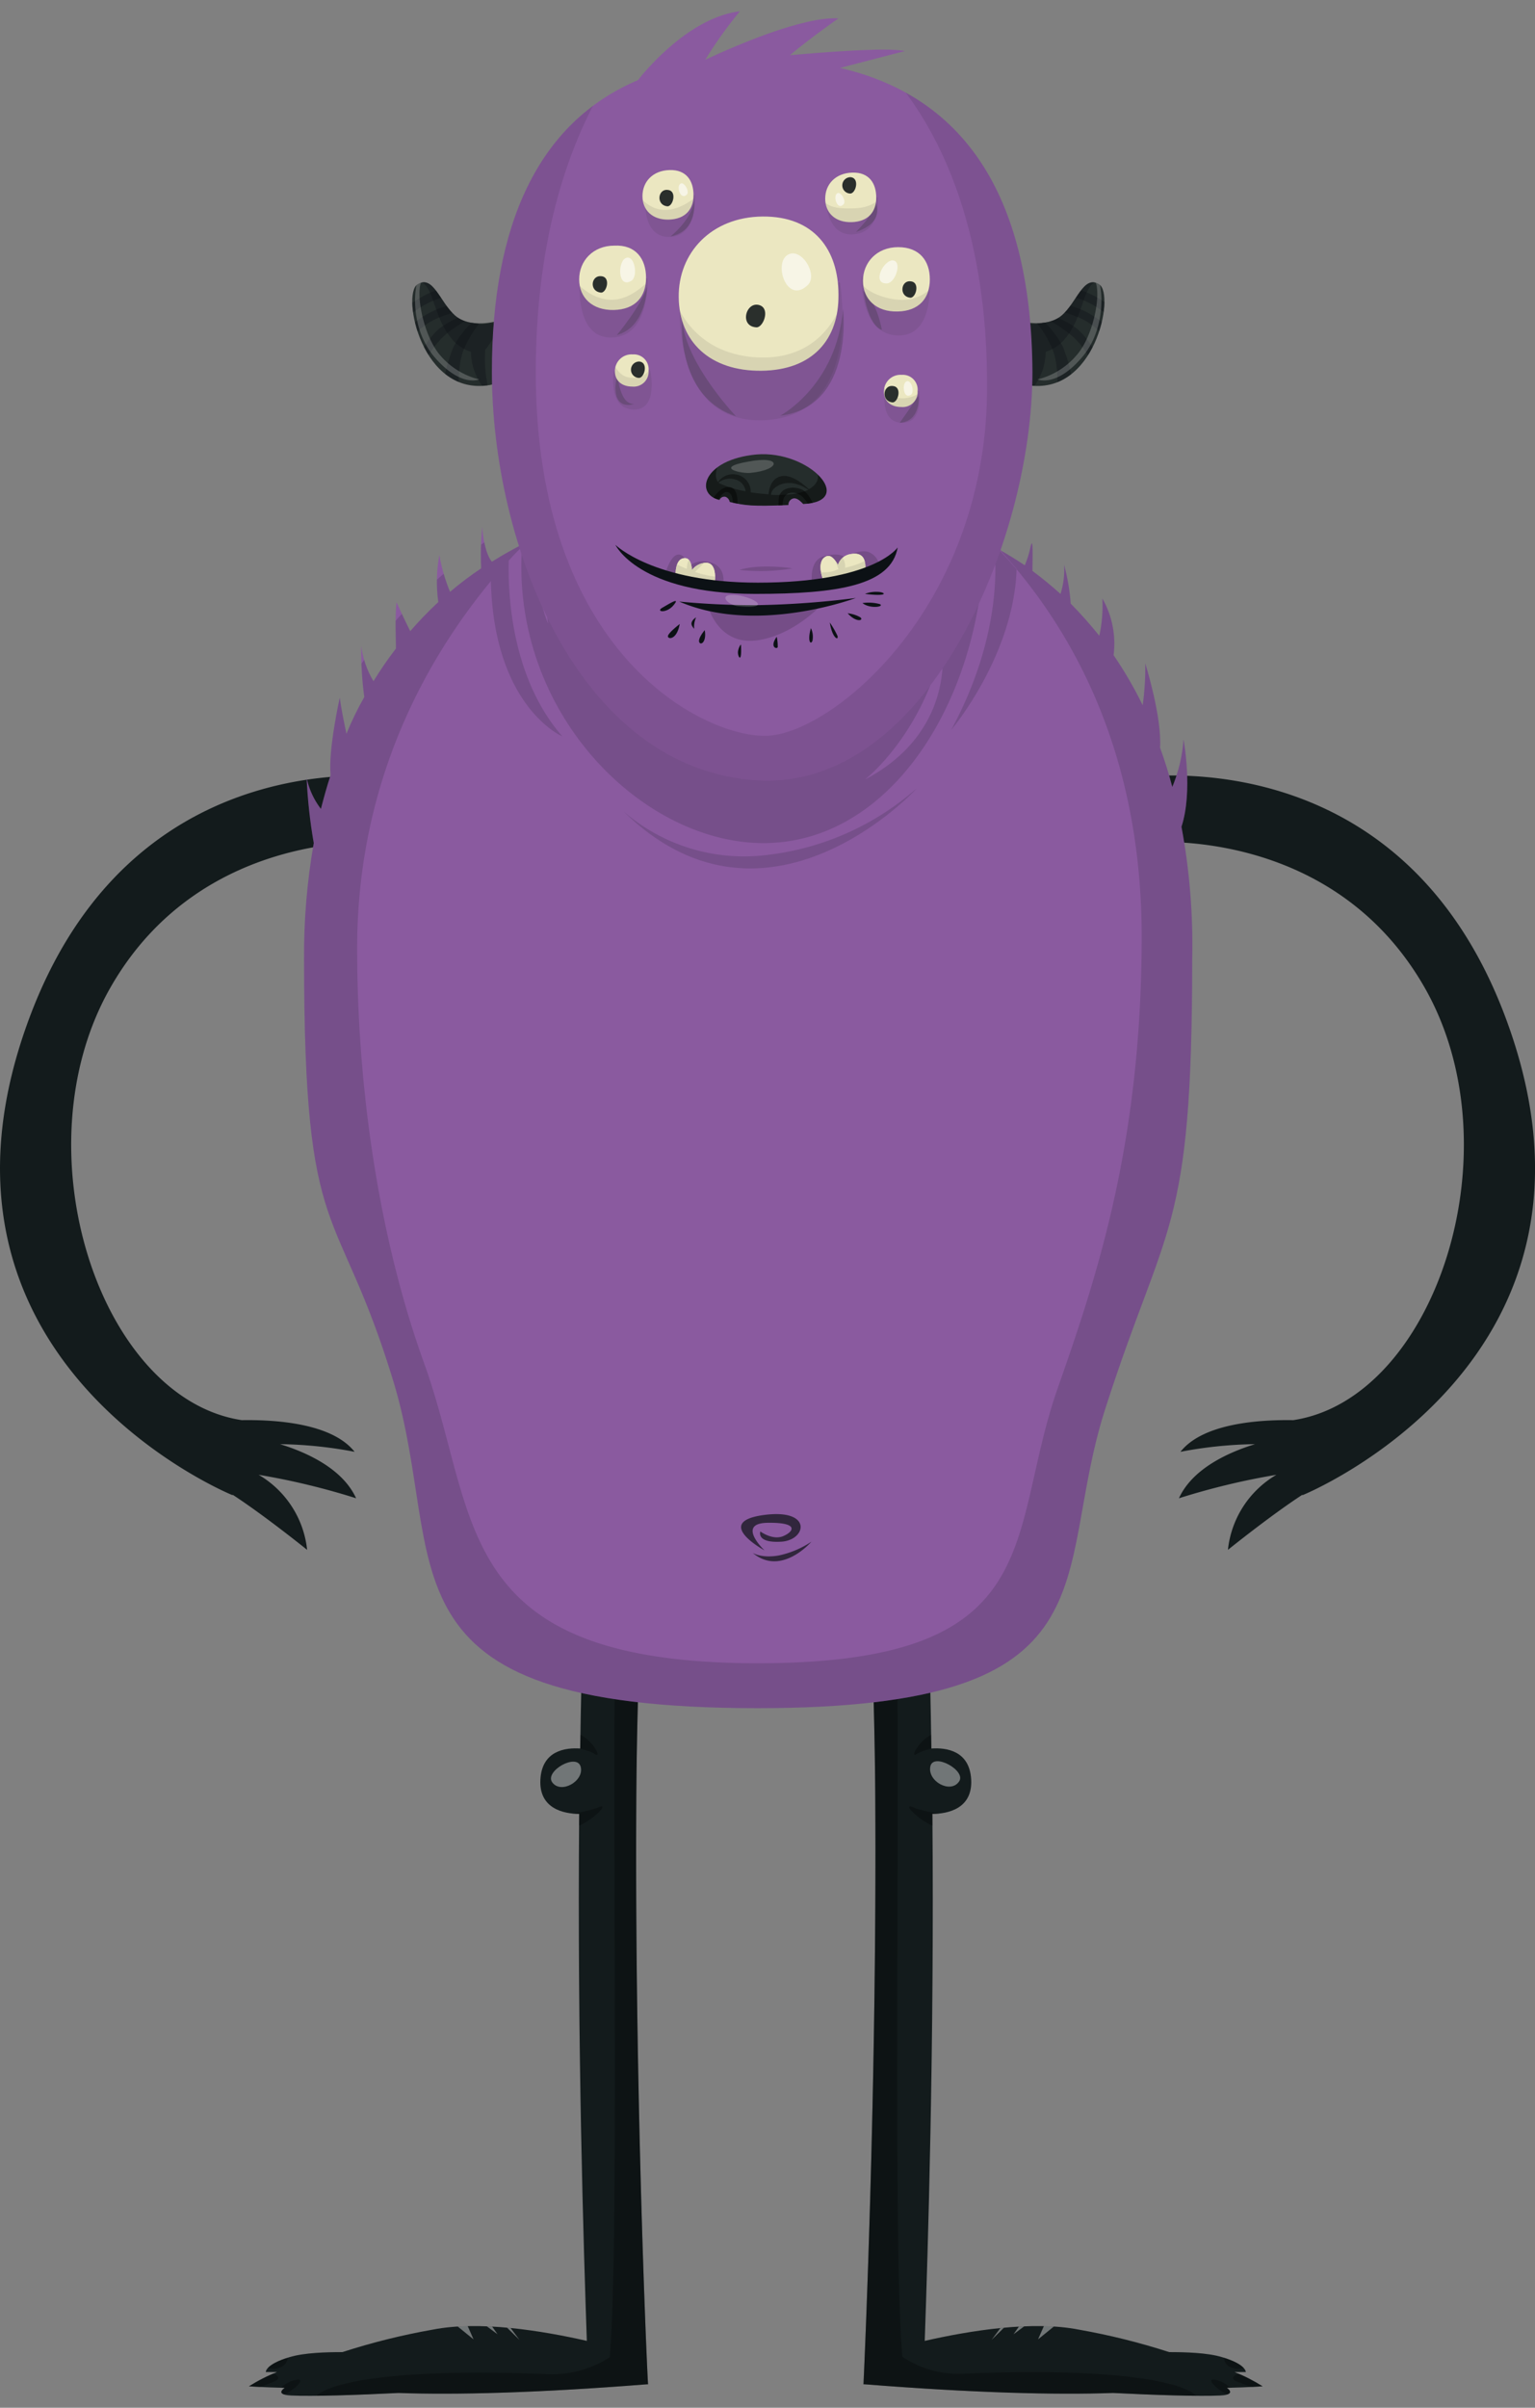
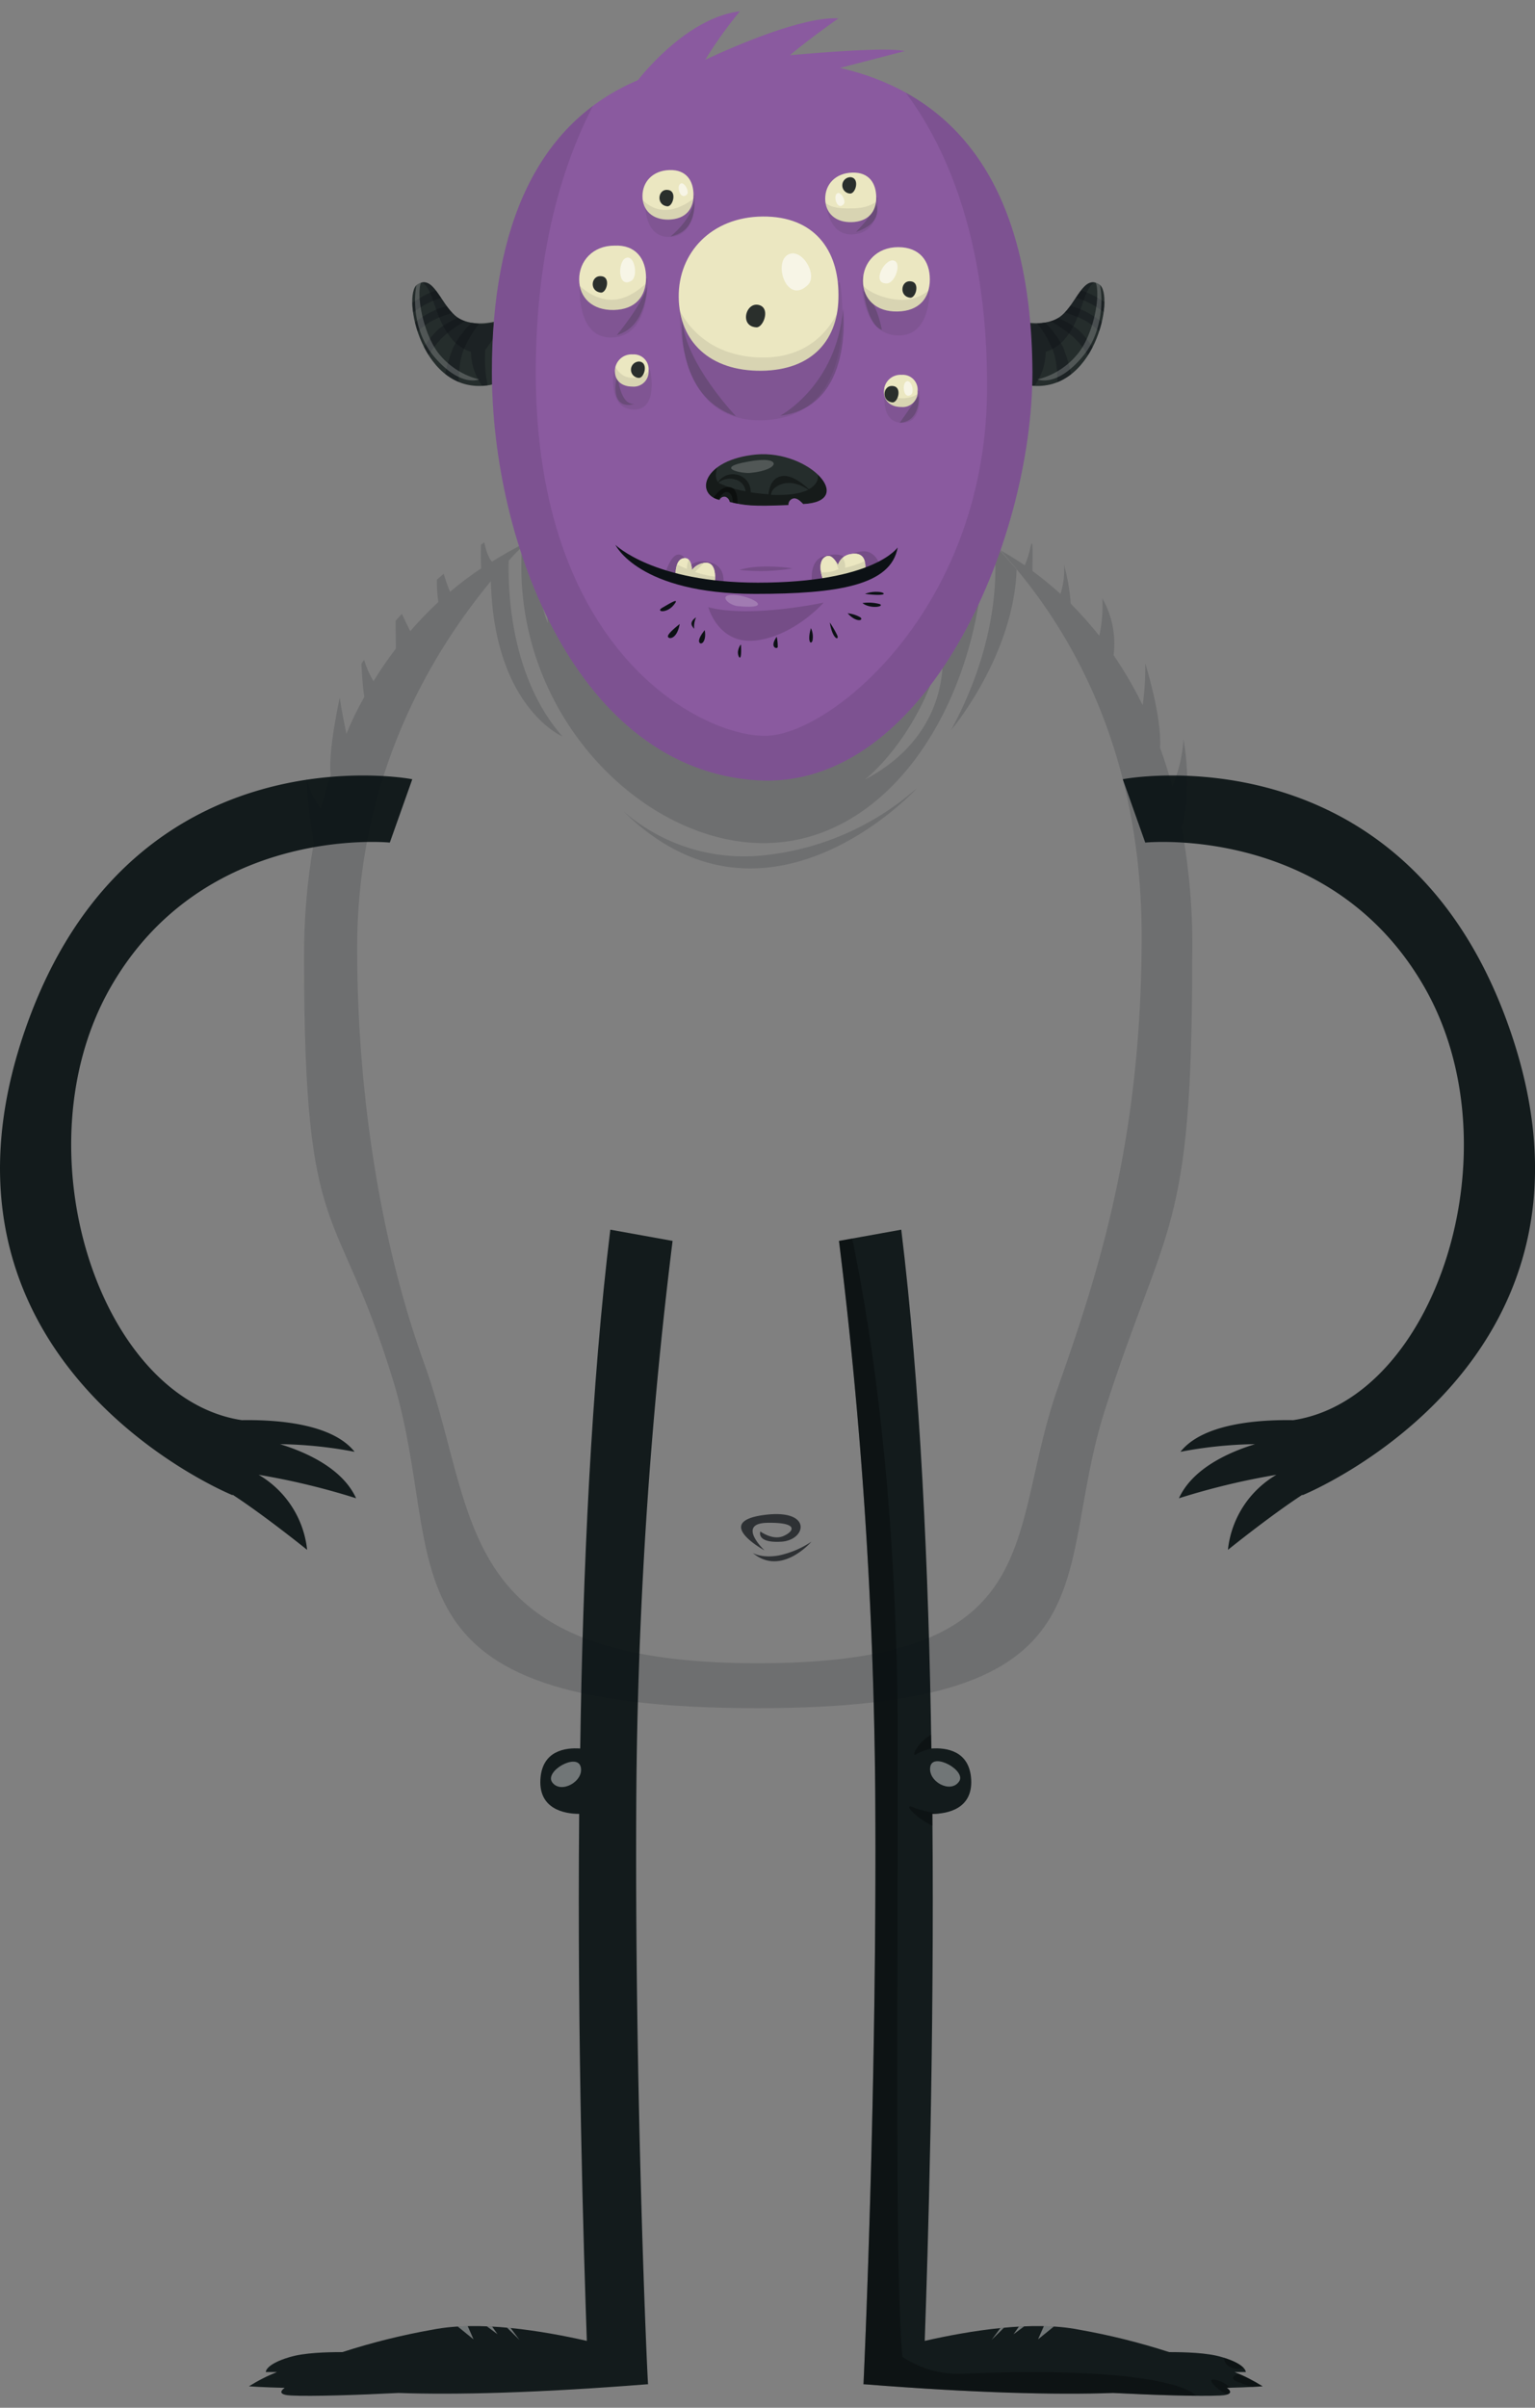
<svg xmlns="http://www.w3.org/2000/svg" id="Layer_1" data-name="Layer 1" viewBox="0 0 300.73 471.5">
  <rect x="0" y="0" width="300.73" height="471.5" fill="#808080" stroke="none" />
  <defs>
    <clipPath id="clip-path" transform="translate(-115.13 -8.9)">
      <path d="M239.8,359.7a934.77,934.77,0,0,1,7.1-107.8l-12.2-2.2c-3.7,30.2-5.4,66.8-5.9,101.6-2.9-.2-7.5.4-7.8,6.1s4.6,6.7,7.6,6.7c-.4,45.3.9,85.9,1.5,103.2-8.8-2-21.1-4-30.2-2.2a132.28,132.28,0,0,0-17.7,4.4c-3,0-7.5.1-10.4,1-4.7,1.4-4.6,2.9-4.6,2.9h2.2a33.34,33.34,0,0,0-5.5,2.8s2.7.2,7,.3c-1.1.8-.9,1.4,1.3,1.5,4,.2,13.2-.1,21-.5,11.1.4,27.3,0,48.7-1.7h.2C242,475.8,239.4,418.6,239.8,359.7Z" fill="none" />
    </clipPath>
    <clipPath id="clip-path-4" transform="translate(-115.13 -8.9)">
      <path d="M286.6,359.7a934.77,934.77,0,0,0-7.1-107.8l12.2-2.2c3.7,30.2,5.4,66.8,5.9,101.6,2.9-.2,7.5.4,7.8,6.1s-4.6,6.7-7.6,6.7c.4,45.3-.9,85.9-1.5,103.2,8.8-2,21.1-4,30.2-2.2a132.28,132.28,0,0,1,17.7,4.4c3,0,7.5.1,10.4,1,4.7,1.4,4.6,2.9,4.6,2.9H357a33.34,33.34,0,0,1,5.5,2.8s-2.7.2-7,.3c1.1.8.8,1.4-1.3,1.5-4,.2-13.2-.1-21-.5-11.1.4-27.3,0-48.7-1.7h-.2S287,418.6,286.6,359.7Z" fill="none" />
    </clipPath>
    <clipPath id="clip-path-7" transform="translate(-115.13 -8.9)">
      <path d="M346.6,170.8c2.3-7,.4-17.1.4-17.1a29.41,29.41,0,0,1-2.2,9.3c-.7-2.7-1.5-5.2-2.4-7.7.4-6-2.9-16.5-2.9-16.5a52.34,52.34,0,0,1-.5,8.2,78.44,78.44,0,0,0-5.7-9.8,17.81,17.81,0,0,0-2.2-11.1,27.29,27.29,0,0,1-.6,7.3,83.93,83.93,0,0,0-5.6-6.3,40.17,40.17,0,0,0-1.3-7.6,15.54,15.54,0,0,1-.7,5.7c-1.8-1.6-3.6-3.1-5.5-4.5,0-2.4.2-7.3-.4-4.6a18.26,18.26,0,0,1-1.1,3.5c-1.5-1-3.1-2-4.7-2.9.1-3.9.2-11-.1-9.6-.4,1.7-2,7.3-2.3,8.2-1.2-.6-2.5-1.3-3.8-1.9,0-3.3-.4-11.3-.8-9.3a73.29,73.29,0,0,1-2.6,7.9c-1.2-.5-2.4-.9-3.7-1.3-.1-2.3-.3-7.6-.3-9.3-.3,1.9-2.5,6.7-3.3,8.2a111.19,111.19,0,0,0-30.6-4c-16,0-30.1,2.7-42,7.9-.1-3.3-.5-9.5-1.4-7.5s-1.6,6.7-2,9.1a74.37,74.37,0,0,0-6.8,3.8c-1.6-1.9-1.9-6.8-1.9-6.8a55.79,55.79,0,0,0-.2,8.1,65,65,0,0,0-6.1,4.6,34.89,34.89,0,0,1-2.1-7.2,28.79,28.79,0,0,0-.2,9.2,74,74,0,0,0-5.5,5.7c-1.3-2.6-2.7-5.7-2.7-5.7-.3,3.1-.1,7.2-.1,9.1a72.35,72.35,0,0,0-4.4,6.4,17.89,17.89,0,0,1-2.4-6.9,67.39,67.39,0,0,0,.6,10,59.87,59.87,0,0,0-3.5,7.2c-.4-2-1-4.7-1.3-7.1,0,0-2.3,10.3-1.8,15.1v.1c-.7,2.1-1.3,4.3-1.9,6.6a15.1,15.1,0,0,1-2.8-6.1,100,100,0,0,0,1.4,12.8,126.38,126.38,0,0,0-1.9,22.7c0,57.1,6.5,46.6,17.5,82.7,10.8,35.6-5,64,71.3,64,71.3,0,57.6-25.5,68.1-58.4,11.9-37.2,17.1-34.1,17.1-88.3A126.45,126.45,0,0,0,346.6,170.8Z" fill="none" />
    </clipPath>
    <clipPath id="clip-path-10" transform="translate(-115.13 -8.9)">
      <path d="M212.4,71.8s-5.1,1.5-8.1-1.1-4.3-8.1-7.4-6.1.8,22,14.2,19.7C216.3,83.4,212.4,71.8,212.4,71.8Z" fill="none" />
    </clipPath>
    <clipPath id="clip-path-14" transform="translate(-115.13 -8.9)">
      <path d="M316.3,84.3c13.4,2.3,17.3-17.7,14.2-19.7s-4.4,3.6-7.4,6.1-8.1,1.1-8.1,1.1S311.1,83.4,316.3,84.3Z" fill="none" />
    </clipPath>
    <clipPath id="clip-path-18" transform="translate(-115.13 -8.9)">
      <path d="M279.7,22.2l12.7-3.3c-3.6-.8-16.6.3-22.5.8,4.3-3.6,9.5-7.2,9.5-7.2-6.9-.4-20.1,5.3-26.1,8.1a83.31,83.31,0,0,1,6.8-9.5c-9.7,1.2-18.1,11.1-20,13.5-19.6,8.3-28.6,28.4-28.6,57.1,0,33.9,16.9,77.8,51.9,80,32.8,2.1,54-46.2,54-80C317.2,48.3,304.8,28,279.7,22.2Z" fill="none" />
    </clipPath>
    <clipPath id="clip-path-20" transform="translate(-115.13 -8.9)">
      <path d="M297.3,63.6c0,3.7-2.1,6.2-6.3,6.3s-6.8-2.4-6.8-6,2.7-6.6,6.9-6.6S297.3,60,297.3,63.6Zm-55.6-.3c0,3.7-2.1,6.2-6.3,6.3s-6.8-2.4-6.8-6,2.7-6.6,6.9-6.6C239.7,56.8,241.7,59.6,241.7,63.3Zm37.7,3.3c.1,8.7-5,14.8-15.1,14.9s-16.1-5.7-16.2-14.4,6.4-15.7,16.4-15.8C274.7,51.2,279.4,57.9,279.4,66.6ZM251,47.1c0,2.8-1.6,4.7-4.8,4.8s-5.2-1.8-5.2-4.6,2-5,5.3-5.1S251,44.3,251,47.1Zm35.8.5c0,2.8-1.6,4.7-4.8,4.8s-5.2-1.8-5.2-4.6,2-5,5.3-5.1S286.8,44.8,286.8,47.6Zm8.1,37.9a2.92,2.92,0,0,1-3.2,3.1c-2.1,0-3.4-1.2-3.4-3a3.26,3.26,0,0,1,3.5-3.3A2.91,2.91,0,0,1,294.9,85.5Zm-52.7-4a2.92,2.92,0,0,1-3.2,3.1c-2.1,0-3.4-1.2-3.4-3a3.26,3.26,0,0,1,3.5-3.3A2.91,2.91,0,0,1,242.2,81.5Z" fill="none" />
    </clipPath>
    <clipPath id="clip-path-24" transform="translate(-115.13 -8.9)">
      <path d="M263.3,97.9c-10.5,1-12.1,7.8-7.2,8.9a1,1,0,0,1,1.2-.6,1.37,1.37,0,0,1,.8,1c3,.7,4.4.9,11.5.6a1.24,1.24,0,0,1,1-1.3c.7-.1,1.3.5,1.9,1.1C282.9,107.1,273.8,97,263.3,97.9Z" fill="none" />
    </clipPath>
    <clipPath id="clip-path-29" transform="translate(-115.13 -8.9)">
      <path d="M255.1,123.4l-4.3-1.3a7.31,7.31,0,0,1-.1,1.3l-3.2-1.5s-.3-3.7,1.8-3.7c1,0,1.3,1.1,1.4,2.3a3.64,3.64,0,0,1,2.8-1.4C255.9,119.2,255.1,123.4,255.1,123.4Zm26.7-6a3.08,3.08,0,0,0-2.5,2.1c-.7-1.2-1.5-2.1-2.4-1.6-2.1,1.1-.3,5.1-.3,5.1l4.1-.3a4.2,4.2,0,0,1-.2-.5l4.1-1.1C284.5,121.1,285.6,116.7,281.8,117.4Z" fill="none" />
    </clipPath>
  </defs>
  <title>monster_028</title>
  <g id="legs">
    <g id="legs1">
      <g clip-path="url(#clip-path)">
        <path d="M239.8,359.7a934.77,934.77,0,0,1,7.1-107.8l-12.2-2.2c-3.7,30.2-5.4,66.8-5.9,101.6-2.9-.2-7.5.4-7.8,6.1s4.6,6.7,7.6,6.7c-.4,45.3.9,85.9,1.5,103.2-8.8-2-21.1-4-30.2-2.2a132.28,132.28,0,0,0-17.7,4.4c-3,0-7.5.1-10.4,1-4.7,1.4-4.6,2.9-4.6,2.9h2.2a33.34,33.34,0,0,0-5.5,2.8s2.7.2,7,.3c-1.1.8-.9,1.4,1.3,1.5,4,.2,13.2-.1,21-.5,11.1.4,27.3,0,48.7-1.7h.2C242,475.8,239.4,418.6,239.8,359.7Z" transform="translate(-115.13 -8.9)" fill="#131b1c" fill-rule="evenodd" />
      </g>
      <g clip-path="url(#clip-path)">
-         <path d="M246.8,476.7l-5,1a7.85,7.85,0,0,1-2.9,1.5c-10,3.2-61.9-1-61.9-1s3.7-6,45.1-4.4a20.77,20.77,0,0,0,12.5-3.3c1.4-18.1.9-62.2.9-120.3,0-73.2,12.4-113,12.4-113l8.9,2.8s-8.9,55.5-11.7,105.6C242.1,395.6,246.8,476.7,246.8,476.7ZM224.3,367.1c4.5,1.1,11.1-5.6,8.1-4.3s-8.4,1.5-8.4,1.5S219.8,365.9,224.3,367.1Zm1.8-16.3s3.8.5,5.6,1.6-1.6-4.7-4.8-4.1S226.1,350.8,226.1,350.8ZM172.8,475c-2.8.7-4.5,3.7-2.3,2.9S175.6,474.3,172.8,475Zm-7.1-1c-3,1-5.8,5,3.3,1.2C170.7,474.5,168.7,472.9,165.7,474Zm4.3-1.5c2.1-.7,1.4-3.2,1.4-3.2s-4.9,2.8-4.5,2.9A3,3,0,0,0,170,472.5Z" transform="translate(-115.13 -8.9)" fill-rule="evenodd" opacity="0.3" style="isolation:isolate" />
-       </g>
+         </g>
      <g clip-path="url(#clip-path)">
        <path d="M223.3,357.9c1.7,2.4,6.3-.2,5.6-3S221.8,355.7,223.3,357.9ZM213,461.9l3.9,5.2-5.3-5.2Zm-3.2.1,2.8,4-5.4-4Zm-4.1,0,2.2,5-5.8-4.7Z" transform="translate(-115.13 -8.9)" fill="#fff" fill-rule="evenodd" opacity="0.4" style="isolation:isolate" />
      </g>
      <g clip-path="url(#clip-path-4)">
        <path d="M286.6,359.7a934.77,934.77,0,0,0-7.1-107.8l12.2-2.2c3.7,30.2,5.4,66.8,5.9,101.6,2.9-.2,7.5.4,7.8,6.1s-4.6,6.7-7.6,6.7c.4,45.3-.9,85.9-1.5,103.2,8.8-2,21.1-4,30.2-2.2a132.28,132.28,0,0,1,17.7,4.4c3,0,7.5.1,10.4,1,4.7,1.4,4.6,2.9,4.6,2.9H357a33.34,33.34,0,0,1,5.5,2.8s-2.7.2-7,.3c1.1.8.8,1.4-1.3,1.5-4,.2-13.2-.1-21-.5-11.1.4-27.3,0-48.7-1.7h-.2S287,418.6,286.6,359.7Z" transform="translate(-115.13 -8.9)" fill="#131b1c" fill-rule="evenodd" />
      </g>
      <g clip-path="url(#clip-path-4)">
        <path d="M281.4,345.5c-2.8-50.1-11.7-105.6-11.7-105.6l8.9-2.8s12.4,39.8,12.4,113c0,58.1-.5,102.2.9,120.3a19.69,19.69,0,0,0,12.5,3.3c41.3-1.6,45.1,4.4,45.1,4.4s-51.8,4.2-61.9,1a7.85,7.85,0,0,1-2.9-1.5l-5-1C279.6,476.7,284.2,395.6,281.4,345.5Zm21,18.8s-5.4-.2-8.4-1.5,3.6,5.4,8.1,4.3S302.4,364.3,302.4,364.3Zm-2.9-16c-3.2-.6-6.5,5.2-4.8,4.1s5.6-1.6,5.6-1.6S302.7,348.9,299.5,348.3Zm56.4,129.6c2.2.8.5-2.1-2.3-2.9S353.7,477.1,355.9,477.9Zm1.4-2.7c9.2,3.7,6.3-.2,3.3-1.2S355.7,474.5,357.3,475.2Zm2.2-3c.4,0-4.5-2.9-4.5-2.9s-.7,2.5,1.4,3.2A3.1,3.1,0,0,0,359.5,472.2Z" transform="translate(-115.13 -8.9)" fill-rule="evenodd" opacity="0.3" style="isolation:isolate" />
      </g>
      <g clip-path="url(#clip-path-4)">
        <path d="M297.4,354.8c-.6,2.9,3.9,5.4,5.6,3C304.6,355.7,298,352,297.4,354.8Zm17.3,107.1-5.3,5.2,3.9-5.2Zm4.4.1-5.4,4,2.8-4Zm5.2.3-5.8,4.7,2.2-5Z" transform="translate(-115.13 -8.9)" fill="#fff" fill-rule="evenodd" opacity="0.4" style="isolation:isolate" />
      </g>
    </g>
  </g>
  <g id="arms">
    <g id="arms16">
      <path d="M121.2,207.4c-25.9,67.8,39.5,94.3,39.5,94.3v-.1c6.3,4.1,14.6,10.8,14.6,10.8a19.38,19.38,0,0,0-9.5-14.7,139.58,139.58,0,0,1,19.1,4.6c-2.6-5.7-9.4-8.9-14.9-10.6a83.17,83.17,0,0,1,14.6,1.5c-4.5-5.7-15.8-6.3-22.1-6.2-27.8-4.2-43.8-52.9-25.8-84.6,18.3-32.2,54.8-28.5,54.8-28.5l4.4-12.4C195.8,161.4,142.6,151.5,121.2,207.4Z" transform="translate(-115.13 -8.9)" fill="#131b1c" fill-rule="evenodd" />
      <path d="M409.8,207.4c25.9,67.8-39.5,94.3-39.5,94.3v-.1c-6.3,4.1-14.6,10.8-14.6,10.8a19.38,19.38,0,0,1,9.5-14.7,139.58,139.58,0,0,0-19.1,4.6c2.6-5.7,9.4-8.9,14.9-10.6a83.17,83.17,0,0,0-14.6,1.5c4.5-5.7,15.8-6.3,22.1-6.2,27.8-4.2,43.8-52.9,25.8-84.6-18.3-32.2-54.8-28.5-54.8-28.5l-4.4-12.4C335.2,161.4,388.4,151.5,409.8,207.4Z" transform="translate(-115.13 -8.9)" fill="#131b1c" fill-rule="evenodd" />
    </g>
  </g>
  <g id="bodies">
    <g id="body8">
      <g clip-path="url(#clip-path-7)">
-         <path id="shock_color" d="M346.6,170.8c2.3-7,.4-17.1.4-17.1a29.41,29.41,0,0,1-2.2,9.3c-.7-2.7-1.5-5.2-2.4-7.7.4-6-2.9-16.5-2.9-16.5a52.34,52.34,0,0,1-.5,8.2,78.44,78.44,0,0,0-5.7-9.8,17.81,17.81,0,0,0-2.2-11.1,27.29,27.29,0,0,1-.6,7.3,83.93,83.93,0,0,0-5.6-6.3,40.17,40.17,0,0,0-1.3-7.6,15.54,15.54,0,0,1-.7,5.7c-1.8-1.6-3.6-3.1-5.5-4.5,0-2.4.2-7.3-.4-4.6a18.26,18.26,0,0,1-1.1,3.5c-1.5-1-3.1-2-4.7-2.9.1-3.9.2-11-.1-9.6-.4,1.7-2,7.3-2.3,8.2-1.2-.6-2.5-1.3-3.8-1.9,0-3.3-.4-11.3-.8-9.3a73.29,73.29,0,0,1-2.6,7.9c-1.2-.5-2.4-.9-3.7-1.3-.1-2.3-.3-7.6-.3-9.3-.3,1.9-2.5,6.7-3.3,8.2a111.19,111.19,0,0,0-30.6-4c-16,0-30.1,2.7-42,7.9-.1-3.3-.5-9.5-1.4-7.5s-1.6,6.7-2,9.1a74.37,74.37,0,0,0-6.8,3.8c-1.6-1.9-1.9-6.8-1.9-6.8a55.79,55.79,0,0,0-.2,8.1,65,65,0,0,0-6.1,4.6,34.89,34.89,0,0,1-2.1-7.2,28.79,28.79,0,0,0-.2,9.2,74,74,0,0,0-5.5,5.7c-1.3-2.6-2.7-5.7-2.7-5.7-.3,3.1-.1,7.2-.1,9.1a72.35,72.35,0,0,0-4.4,6.4,17.89,17.89,0,0,1-2.4-6.9,67.39,67.39,0,0,0,.6,10,59.87,59.87,0,0,0-3.5,7.2c-.4-2-1-4.7-1.3-7.1,0,0-2.3,10.3-1.8,15.1v.1c-.7,2.1-1.3,4.3-1.9,6.6a15.1,15.1,0,0,1-2.8-6.1,100,100,0,0,0,1.4,12.8,126.38,126.38,0,0,0-1.9,22.7c0,57.1,6.5,46.6,17.5,82.7,10.8,35.6-5,64,71.3,64,71.3,0,57.6-25.5,68.1-58.4,11.9-37.2,17.1-34.1,17.1-88.3A126.45,126.45,0,0,0,346.6,170.8Z" transform="translate(-115.13 -8.9)" fill="#8a5a9f" fill-rule="evenodd" />
-       </g>
+         </g>
      <g clip-path="url(#clip-path-7)">
        <path d="M314.3,120.3c-1.5-1.7-2.9-3.4-4.4-4.9.6,5.6.8,19.4-8.4,36.4C302.3,150.9,313.8,136.7,314.3,120.3Zm-8.2-17.8c-4.4-20.4-16.2-37.7-16.2-37.7s-40.1-6-51.7.9c-10.7,6.4-18.4,18.1-20.5,44.6-.9.5-1.9,1.1-2.9,1.7l-3.3,2.1c-18.6,12.5-43.9,38.2-43.9,86.7,0,42.2,10.6,43.6,18.5,86.7,10.1,54.9,24.6,60.7,76,60.7,50.9,0,68.1-13.1,74.5-55.9,5.7-37.8,19.5-34.6,19.5-88.9C356,133.4,326.1,110.2,306.1,102.5Zm-6.4,33.4s2.6,16.4-15.2,25.7C284.5,161.7,295.5,153.1,299.7,135.9Zm-79.2-23.2a58.38,58.38,0,0,1,5-4.4,45,45,0,0,0-3,22.7C219.9,124.8,220.2,116.3,220.5,112.7ZM322.4,280.6c-10.3,29.2-1.1,54.4-60.3,54-58.7-.5-53.1-29-63.9-58.8-8.9-24.7-13.1-54-13.1-81.2,0-32.9,13.8-56.9,26.2-71.9.6,24.7,14,30.4,14,30.4-9.6-11-10.7-26.7-10.5-34.4a33.76,33.76,0,0,1,2.6-2.7c0,.6-.1,1.2-.1,1.8-1.1,31.8,24.2,56.2,47.4,56.2s39.8-24,42.8-51.5a57.79,57.79,0,0,0,.2-9.3c.8.8,1.6,1.6,2.3,2.4,1.4,1.5,2.9,3.2,4.4,4.9,12.2,14.7,24.2,37.5,24.4,71C338.9,232.2,330.2,258.4,322.4,280.6ZM264.7,176.4a36,36,0,0,1-27.4-8.6c27.4,26.9,56.2-3.1,57.4-4.5A53.67,53.67,0,0,1,264.7,176.4Z" transform="translate(-115.13 -8.9)" fill="#0c1115" fill-rule="evenodd" opacity="0.15" style="isolation:isolate" />
      </g>
      <g clip-path="url(#clip-path-7)">
        <path d="M264.9,312.5s-10.1-5.5-.3-6.9,8.6,4.9,3.6,5.2-4.1-2-4.1-2,2.4,1.8,4.5.9,3.1-2.7-3.1-2.6S264.9,312.5,264.9,312.5Zm-2.3.5s1.7,1.1,5.1.5a18.35,18.35,0,0,0,6.4-2.7S268.2,317.7,262.6,313Z" transform="translate(-115.13 -8.9)" fill="#0c1115" fill-rule="evenodd" opacity="0.7" style="isolation:isolate" />
      </g>
    </g>
  </g>
  <g id="heads">
    <g id="head18">
      <g clip-path="url(#clip-path-10)">
        <path d="M212.4,71.8s-5.1,1.5-8.1-1.1-4.3-8.1-7.4-6.1.8,22,14.2,19.7C216.3,83.4,212.4,71.8,212.4,71.8Z" transform="translate(-115.13 -8.9)" fill="#252d2c" fill-rule="evenodd" />
      </g>
      <g clip-path="url(#clip-path-10)">
        <path d="M204.6,68.5a13.76,13.76,0,0,0-5,1.5,18.69,18.69,0,0,0-4.7,3.3l.8,1.9a13.81,13.81,0,0,1,4.5-3.7,24.12,24.12,0,0,1,5.6-1.8Zm-.5-1.7a14.18,14.18,0,0,0-5,1.4,18.69,18.69,0,0,0-4.7,3.3l-.7-1.5a22.06,22.06,0,0,1,4.7-3.3,13.23,13.23,0,0,1,4.5-1.4Zm3.1,4.5a24.68,24.68,0,0,0-5.1,3.4,17.39,17.39,0,0,0-3.4,4.5l-1.1-1.3a17.39,17.39,0,0,1,3.4-4.5,16.39,16.39,0,0,1,5.7-2.9Zm1.8,1a21,21,0,0,0-2.9,4.8c-1.2,2.6-1.1,6.8-1.1,6.8l-2.9-.4a29.65,29.65,0,0,1,1.8-6.5,16.37,16.37,0,0,1,3.9-5.1Z" transform="translate(-115.13 -8.9)" fill="#0c1115" fill-rule="evenodd" opacity="0.35" style="isolation:isolate" />
      </g>
      <g clip-path="url(#clip-path-10)">
        <path d="M210.2,77.4c1.2-1.5,4.3-5.9.4-5.1-4.7,1-6-4.6-8.1-7.5s-5.4-.7-5.4-.7c2.9,0,2.8,6.4,6.1,10.6a8.17,8.17,0,0,0,4.2,3.1,11.48,11.48,0,0,0,2.4,6.9l1,.2A24.69,24.69,0,0,1,210.2,77.4Z" transform="translate(-115.13 -8.9)" fill="#0c1115" fill-rule="evenodd" opacity="0.35" style="isolation:isolate" />
      </g>
      <g clip-path="url(#clip-path-10)">
        <path d="M209,83.2a14.68,14.68,0,0,1-7.7-4.8c-3.4-4-5.1-13.3-3.2-15,0,0-.2-.8-1,.3s-1.8,9.5,3.3,15.3S209,83.2,209,83.2Z" transform="translate(-115.13 -8.9)" fill="#fff" fill-rule="evenodd" opacity="0.2" style="isolation:isolate" />
      </g>
      <g clip-path="url(#clip-path-14)">
        <path d="M316.3,84.3c13.4,2.3,17.3-17.7,14.2-19.7s-4.4,3.6-7.4,6.1-8.1,1.1-8.1,1.1S311.1,83.4,316.3,84.3Z" transform="translate(-115.13 -8.9)" fill="#252d2c" fill-rule="evenodd" />
      </g>
      <g clip-path="url(#clip-path-14)">
        <path d="M321.6,69.6a24.12,24.12,0,0,1,5.6,1.8,13.81,13.81,0,0,1,4.5,3.7l.8-1.9a22.06,22.06,0,0,0-4.7-3.3,16,16,0,0,0-5-1.5Zm3.1-4.3a13.23,13.23,0,0,1,4.5,1.4,18.69,18.69,0,0,1,4.7,3.3l-.7,1.5a22.06,22.06,0,0,0-4.7-3.3,14.18,14.18,0,0,0-5-1.4Zm-4,5.3a15.59,15.59,0,0,1,5.7,2.9,17.39,17.39,0,0,1,3.4,4.5l-1.1,1.3a15.05,15.05,0,0,0-3.4-4.5,27.94,27.94,0,0,0-5.1-3.4Zm-1.1,1.2a18.47,18.47,0,0,1,3.8,5.1,29.65,29.65,0,0,1,1.8,6.5l-2.9.4s.1-4.2-1.1-6.8a21,21,0,0,0-2.9-4.8Z" transform="translate(-115.13 -8.9)" fill="#0c1115" fill-rule="evenodd" opacity="0.35" style="isolation:isolate" />
      </g>
      <g clip-path="url(#clip-path-14)">
        <path d="M317.2,77.4c-1.2-1.5-4.3-5.9-.4-5.1,4.7,1,6-4.6,8.1-7.5s5.4-.7,5.4-.7c-2.9,0-2.8,6.4-6.1,10.6a8.17,8.17,0,0,1-4.2,3.1,11.48,11.48,0,0,1-2.4,6.9l-1,.2A24.69,24.69,0,0,0,317.2,77.4Z" transform="translate(-115.13 -8.9)" fill="#0c1115" fill-rule="evenodd" opacity="0.35" style="isolation:isolate" />
      </g>
      <g clip-path="url(#clip-path-14)">
        <path d="M327,79c5.1-5.8,4-14.3,3.3-15.3s-1-.3-1-.3c1.9,1.7.3,11-3.2,15a14.68,14.68,0,0,1-7.7,4.8S322,84.8,327,79Z" transform="translate(-115.13 -8.9)" fill="#fff" fill-rule="evenodd" opacity="0.2" style="isolation:isolate" />
      </g>
      <g clip-path="url(#clip-path-18)">
        <path id="shock_color-2" data-name="shock_color" d="M279.7,22.2l12.7-3.3c-3.6-.8-16.6.3-22.5.8,4.3-3.6,9.5-7.2,9.5-7.2-6.9-.4-20.1,5.3-26.1,8.1a83.31,83.31,0,0,1,6.8-9.5c-9.7,1.2-18.1,11.1-20,13.5-19.6,8.3-28.6,28.4-28.6,57.1,0,33.9,16.9,77.8,51.9,80,32.8,2.1,54-46.2,54-80C317.2,48.3,304.8,28,279.7,22.2Z" transform="translate(-115.13 -8.9)" fill="#8a5a9f" fill-rule="evenodd" />
      </g>
      <g clip-path="url(#clip-path-18)">
        <path d="M265,153c12.6,0,42.9-24.5,43.5-67,.4-34.2-10.6-53.2-18.8-62.5l5.2-.3c13.4,9.4,31.9,29.8,31.9,70.5,0,63.9-57.1,71.1-68.7,71.1S206,145.5,206,89s24.2-78.6,41.9-80.1c0,0-27.8,18.2-27.8,72.9S252.4,153,265,153Z" transform="translate(-115.13 -8.9)" fill="#0c1115" fill-rule="evenodd" opacity="0.1" style="isolation:isolate" />
      </g>
    </g>
  </g>
  <g id="eyes">
    <g id="eyes18">
      <path d="M283.9,63.1s-.4,11.5,7.3,11.5,5.9-12.5,5.9-12.5Zm-41.9.3s.6,11.5-7.1,11.6-6.1-12.4-6.1-12.4Zm37.7.8s4.6,26.4-15.1,27S248.5,64,248.5,64ZM251.3,47.1s.6,8.2-5.1,8.2-4.6-8.5-4.6-8.5Zm35.8.4s.8,6.9-4.8,7.3-5.5-7.7-5.5-7.7Zm8.1,38s1,6.4-3.5,6.2-3.1-6.9-3.1-6.9Zm-52.7-4.2s1.8,8-3.3,7.8-3.8-7.5-3.8-7.5Z" transform="translate(-115.13 -8.9)" fill="#2a2f2c" fill-rule="evenodd" opacity="0.1" style="isolation:isolate" />
      <path d="M287.9,73.5c-2.8-.9-3.6-7.6-3.6-7.6C287,68.1,287.9,73.5,287.9,73.5Zm7.2,12.9s.5,5-3.7,5.3Zm-59-4.4s.3,6.1,3.2,6C239.3,88.1,234.3,89.7,236.1,82Zm44.2-12.7s2.3,19.2-12.3,21C268,90.3,279.1,84.4,280.3,69.3Zm-31.5,2.2c.5,8.4,10.5,18.9,10.5,18.9C247.4,86.5,248.8,71.5,248.8,71.5Zm-6.9-6.4s-.1,7.8-5.9,9.4C236,74.5,240.8,68.7,241.9,65.1Zm9.2-16.9s.9,5.9-4.6,7C246.5,55.2,250.7,51.9,251.1,48.2Zm31.8,6.1c-.3.1,3.6-3.3,3.7-5.8C286.7,48.6,288.7,52.3,282.9,54.3Z" transform="translate(-115.13 -8.9)" fill="#2a2f2c" fill-rule="evenodd" opacity="0.25" style="isolation:isolate" />
      <g clip-path="url(#clip-path-20)">
        <path d="M297.3,63.6c0,3.7-2.1,6.2-6.3,6.3s-6.8-2.4-6.8-6,2.7-6.6,6.9-6.6S297.3,60,297.3,63.6Zm-55.6-.3c0,3.7-2.1,6.2-6.3,6.3s-6.8-2.4-6.8-6,2.7-6.6,6.9-6.6C239.7,56.8,241.7,59.6,241.7,63.3Zm37.7,3.3c.1,8.7-5,14.8-15.1,14.9s-16.1-5.7-16.2-14.4,6.4-15.7,16.4-15.8C274.7,51.2,279.4,57.9,279.4,66.6ZM251,47.1c0,2.8-1.6,4.7-4.8,4.8s-5.2-1.8-5.2-4.6,2-5,5.3-5.1S251,44.3,251,47.1Zm35.8.5c0,2.8-1.6,4.7-4.8,4.8s-5.2-1.8-5.2-4.6,2-5,5.3-5.1S286.8,44.8,286.8,47.6Zm8.1,37.9a2.92,2.92,0,0,1-3.2,3.1c-2.1,0-3.4-1.2-3.4-3a3.26,3.26,0,0,1,3.5-3.3A2.91,2.91,0,0,1,294.9,85.5Zm-52.7-4a2.92,2.92,0,0,1-3.2,3.1c-2.1,0-3.4-1.2-3.4-3a3.26,3.26,0,0,1,3.5-3.3A2.91,2.91,0,0,1,242.2,81.5Z" transform="translate(-115.13 -8.9)" fill="#ebe7c1" fill-rule="evenodd" />
      </g>
      <g clip-path="url(#clip-path-20)">
        <path d="M263.8,78.9c-14.3-.6-16.9-12.7-16.9-12.7s-.7,18.2,17.4,17.2,16.3-17.1,16.3-17.1S278.1,79.4,263.8,78.9Zm35.3-15.7s2.2,8.8-8.6,7.9-7.2-8-7.2-8c.4,2.9,5.7,4.5,8.2,4.5A8,8,0,0,0,299.1,63.2Zm-56-.3s.2,8.1-7.7,8.1-7.7-7.2-7.7-7.2,2.9,3.8,7.3,3.8S243.1,62.9,243.1,62.9Zm9.5-16.5s.8,6.4-6.4,6.5-6.3-6.3-6.3-6.3,1.9,3.5,5.7,3.4S252.6,46.4,252.6,46.4Zm35.5.1s0,7.1-6.8,7.2-5.4-7.6-5.4-7.6c0,3.2,2.7,3.7,6.1,3.6C287.5,49.7,288.1,46.5,288.1,46.5ZM238.6,85c-5.9,0-3.4-5.6-3.4-5.6s.7,3.5,3.9,3.5a3.91,3.91,0,0,0,3.9-2.8S244.4,84.9,238.6,85Zm52.5,4.4c-5.3,0-3.5-6-3.5-6s1.2,3.5,4.3,3.5a5.68,5.68,0,0,0,4.6-2.3S296.5,89.4,291.1,89.4Z" transform="translate(-115.13 -8.9)" fill="#2a2f2c" fill-rule="evenodd" opacity="0.1" style="isolation:isolate" />
      </g>
      <g clip-path="url(#clip-path-20)">
        <path d="M246,46.1c1.8.2,1,3.2-.1,3.2C243.6,49.1,244,45.8,246,46.1Zm17.7,22.5c2.5.5,1,4.5-.4,4.4C260,72.8,261.2,68.1,263.7,68.6ZM233,63c1.8.2,1,3.2-.1,3.2C230.5,66,230.9,62.7,233,63Zm7.4,16.7c1.8.2,1,3.2-.1,3.2A1.6,1.6,0,1,1,240.4,79.7Zm49.7,4.8c1.8.2,1,3.2-.1,3.2C287.7,87.5,288.1,84.2,290.1,84.5Zm-8.3-40.9c1.8.2,1,3.2-.1,3.2A1.6,1.6,0,1,1,281.8,43.6ZM293.6,64c1.8.2,1,3.2-.1,3.2C291.2,67,291.6,63.7,293.6,64Z" transform="translate(-115.13 -8.9)" fill="#2a2f2c" fill-rule="evenodd" />
      </g>
      <g clip-path="url(#clip-path-20)">
        <path d="M237.8,59.4c1.7-.6,2.4,3.7,1,4.5C236.1,65.5,236.1,60,237.8,59.4Zm31.5-.5c2.7-1.9,6.2,3.8,4.1,5.8C269.4,68.6,266.7,60.8,269.3,58.9Zm20.8,1c1.8.2.5,4.4-1.2,4.5C285.8,64.5,288.3,59.7,290.1,59.9Zm2.6,23.7c.9-.5,1.7,2,.9,2.6C292.1,87.2,291.8,84,292.7,83.6ZM248.4,44.9c.7-.6,1.9,1.5,1.3,2.1C248.5,48.2,247.6,45.5,248.4,44.9Zm30.7,1.9c.7-.6,1.9,1.5,1.3,2.1C279.2,50.2,278.3,47.4,279.1,46.8Z" transform="translate(-115.13 -8.9)" fill="#fff" fill-rule="evenodd" opacity="0.6" style="isolation:isolate" />
      </g>
    </g>
  </g>
  <g id="noses">
    <g id="nose2">
      <g clip-path="url(#clip-path-24)">
        <path d="M263.3,97.9c-10.5,1-12.1,7.8-7.2,8.9a1,1,0,0,1,1.2-.6,1.37,1.37,0,0,1,.8,1c3,.7,4.4.9,11.5.6a1.24,1.24,0,0,1,1-1.3c.7-.1,1.3.5,1.9,1.1C282.9,107.1,273.8,97,263.3,97.9Z" transform="translate(-115.13 -8.9)" fill="#252d2c" fill-rule="evenodd" />
      </g>
      <g clip-path="url(#clip-path-24)">
        <g opacity="0.4">
          <path d="M273,98.8c1.1.8,4.3,3.5.8,5.8a.35.35,0,0,0-.2.1c-1-.9-3.5-3.1-5.6-2.5-1.8.5-2.2,2.4-2.3,3.5-1.2-.1-2.4-.2-3.5-.4a3.39,3.39,0,0,0-2.5-3.4,3.55,3.55,0,0,0-3.9,1.4c-1.2-1.5.6-4.7.6-4.7s-6.4,3.8-2.6,7.9c2.2,2.4,10.1,2.7,17.7,2.2C285,107.7,275,100.2,273,98.8Zm-17.1,4.6a3.62,3.62,0,0,1,3.3-.6,2.69,2.69,0,0,1,2,2.3,20.28,20.28,0,0,1-5-1.5C256.1,103.6,256,103.5,255.9,103.4Zm10.3,2.4c0-.6.4-1.4,1.8-2,2.2-.9,4.5.3,5.5,1C271.7,105.7,269,105.9,266.2,105.8Z" transform="translate(-115.13 -8.9)" fill-rule="evenodd" />
          <path d="M273,98.8a1.24,1.24,0,0,1-.3-.2A1.24,1.24,0,0,0,273,98.8Z" transform="translate(-115.13 -8.9)" fill-rule="evenodd" />
        </g>
      </g>
      <g clip-path="url(#clip-path-24)">
-         <path d="M274.8,108.4a4.23,4.23,0,0,1-.7.5c-.4-.9-1.7-3.8-4-3.5s-1.6,3.6-1.3,4.6H268a8.62,8.62,0,0,1-.2-4c.5-1.6,2.8-2,4.5-1.2C273.5,105.4,274.4,107.4,274.8,108.4Z" transform="translate(-115.13 -8.9)" fill-rule="evenodd" opacity="0.45" style="isolation:isolate" />
-       </g>
+         </g>
      <g clip-path="url(#clip-path-24)">
        <path d="M259.4,110c-.3,0-.7-.1-1.1-.1.4-1.4.8-4.1-.5-4.6s-2.5,2.4-2.9,3.7a10.91,10.91,0,0,1-1.1-.6c.5-1.2,2.2-4.4,4.3-4.1C260,104.5,259.7,108.1,259.4,110Z" transform="translate(-115.13 -8.9)" fill-rule="evenodd" opacity="0.45" style="isolation:isolate" />
      </g>
      <g clip-path="url(#clip-path-24)">
        <path d="M262.2,101.5c-1.7.2-7.4-1-.5-2.2C268.4,98,268.2,100.9,262.2,101.5Z" transform="translate(-115.13 -8.9)" fill="#fff" fill-rule="evenodd" opacity="0.2" style="isolation:isolate" />
      </g>
    </g>
  </g>
  <g id="mouth">
    <g id="mouth7">
      <path d="M253.9,127.8s2,7.5,9.5,6.5,13.1-7.4,13.1-7.4S262.1,130,253.9,127.8Zm20.3-5s-.6-4.2,2.4-5,4,.2,4,.2,3.4-1.9,5.1-.8a3.26,3.26,0,0,1,1.7,2.5S277.9,122.8,274.2,122.8Zm-28.7-1.7s1-3.5,2.5-3.6,2,2.4,2,2.4a4.2,4.2,0,0,1,3.7-1c4.3.7,3,5.1,3,5.1C251.9,124,245.5,121.1,245.5,121.1Zm24.9-.9a37.19,37.19,0,0,1-10.4.3C264.2,119.2,270.4,120.2,270.4,120.2Z" transform="translate(-115.13 -8.9)" fill-rule="evenodd" opacity="0.15" style="isolation:isolate" />
      <path d="M248.3,131.1s-2.1,1.6-2.3,2.3S247.7,134.4,248.3,131.1Zm29.4-.3a18.24,18.24,0,0,1,1.5,2.6C279.5,134.4,278.2,134,277.7,130.8Zm-3.7,1.1a4,4,0,0,1,.3,2.5C273.9,135.3,273.3,134.3,274,131.9Zm-6.7,1.7a8.75,8.75,0,0,1,.2,2C267.4,136.1,265.8,135.7,267.3,133.6Zm-15.2,1c-.2-.8,1.1-2.3,1.1-2.3C253.6,134.6,252.4,135.4,252.1,134.6Zm-1.3-3c-.7-1,.7-1.8.7-1.8C250.7,131.7,251.5,132.6,250.8,131.6Zm-3.7-4.2c-1.4,1.7-3.6,1.3-2.2.5S248.5,125.7,247.1,127.4Zm34.1,1.6a6.11,6.11,0,0,1,2.5.8C284.4,130.4,282.9,130.9,281.2,129Zm2.9-2a8.42,8.42,0,0,1,3.4.2C288.5,127.7,285.6,128.2,284.1,127Zm-24.4,9.7c0-.8.6-1.8.6-1.5C260.5,139,259.7,137.5,259.7,136.7Zm24.9-11.5a5.81,5.81,0,0,1,2.4-.4C288.6,124.8,289.5,125.8,284.6,125.2Z" transform="translate(-115.13 -8.9)" fill="#0c1115" fill-rule="evenodd" />
      <g clip-path="url(#clip-path-29)">
        <path d="M255.1,123.4l-4.3-1.3a7.31,7.31,0,0,1-.1,1.3l-3.2-1.5s-.3-3.7,1.8-3.7c1,0,1.3,1.1,1.4,2.3a3.64,3.64,0,0,1,2.8-1.4C255.9,119.2,255.1,123.4,255.1,123.4Zm26.7-6a3.08,3.08,0,0,0-2.5,2.1c-.7-1.2-1.5-2.1-2.4-1.6-2.1,1.1-.3,5.1-.3,5.1l4.1-.3a4.2,4.2,0,0,1-.2-.5l4.1-1.1C284.5,121.1,285.6,116.7,281.8,117.4Z" transform="translate(-115.13 -8.9)" fill="#ebe7c1" fill-rule="evenodd" />
      </g>
      <g clip-path="url(#clip-path-29)">
        <path d="M255.1,123.4l-4.3-1.3a7.31,7.31,0,0,1-.1,1.3l-3.2-1.5s-.3-3.7,1.8-3.7c1,0,1.3,1.1,1.4,2.3a3.64,3.64,0,0,1,2.8-1.4C255.9,119.2,255.1,123.4,255.1,123.4Zm26.7-6a3.08,3.08,0,0,0-2.5,2.1c-.7-1.2-1.5-2.1-2.4-1.6-2.1,1.1-.3,5.1-.3,5.1l4.1-.3a4.2,4.2,0,0,1-.2-.5l4.1-1.1C284.5,121.1,285.6,116.7,281.8,117.4Z" transform="translate(-115.13 -8.9)" fill="#ebe7c1" fill-rule="evenodd" />
      </g>
      <g clip-path="url(#clip-path-29)">
        <path d="M285.9,121.1s-9.7,3.6-11.4,3.2.1-3.5.1-3.5,2.8.6,4.6-.4h.2c-.4-1.1-.9-2.5-.9-2.5s-1.3-2.9,1.1-.5a3.21,3.21,0,0,1,1.1,2.7c1.6-.4,4-1.1,4.6-2Zm-34.6-.2,2.2-2.2s-2.3-2.2-3.3-.4a3.94,3.94,0,0,0-.5,2,26.37,26.37,0,0,1-3.5-1.7s-4.4,0-.5,2.4,10.6,2.3,10.6,2.3l-.1-1.4A17.72,17.72,0,0,1,251.3,120.9Z" transform="translate(-115.13 -8.9)" fill="#252d2c" fill-rule="evenodd" opacity="0.1" style="isolation:isolate" />
      </g>
      <path d="M263.1,125.2c16.3,0,26.6-1.7,27.9-9.1,0,0-4.6,6.9-27.4,6.9-20.4,0-27.9-7.4-27.9-7.4S240.2,125.2,263.1,125.2Z" transform="translate(-115.13 -8.9)" fill="#0c1115" fill-rule="evenodd" />
-       <path d="M248.2,126.7a153.78,153.78,0,0,0,15.6.7,176.93,176.93,0,0,0,19-1.4S263.4,133.3,248.2,126.7Z" transform="translate(-115.13 -8.9)" fill="#0c1115" fill-rule="evenodd" />
      <path d="M259.7,127.6c-1.9-.2-4-2.3-.8-2.2S267.3,128.3,259.7,127.6Z" transform="translate(-115.13 -8.9)" fill="#fff" fill-rule="evenodd" opacity="0.2" style="isolation:isolate" />
    </g>
  </g>
</svg>